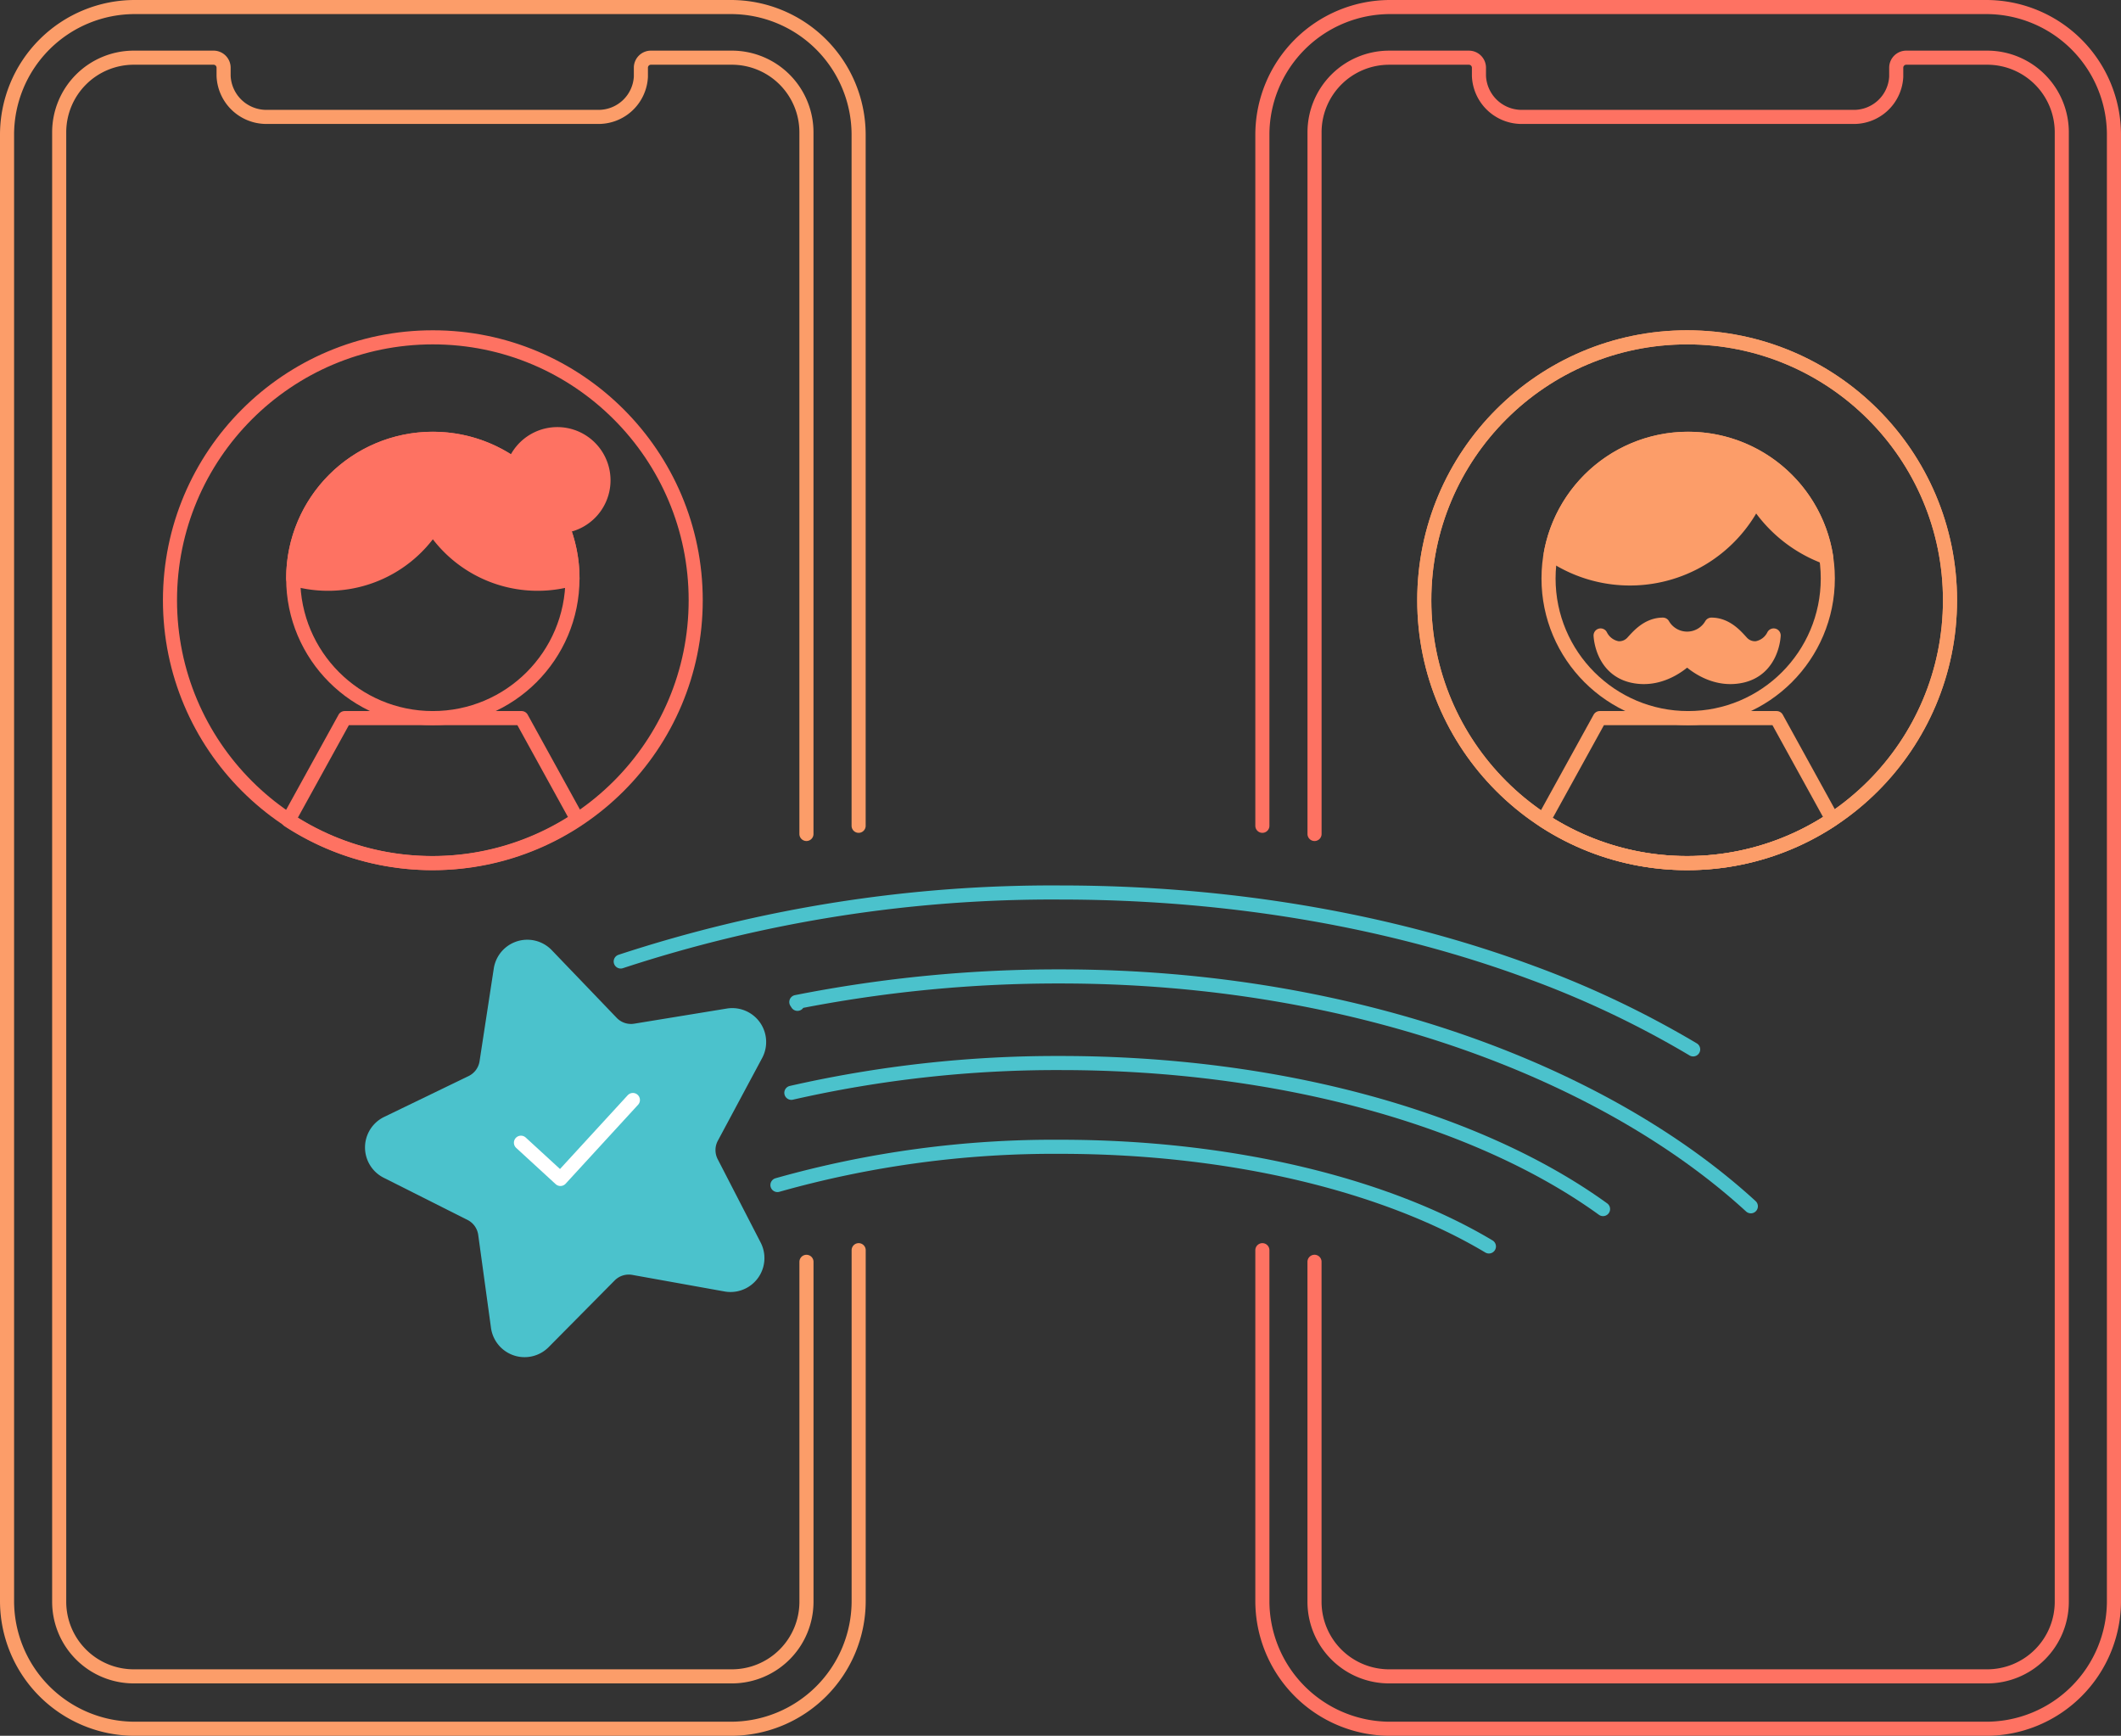
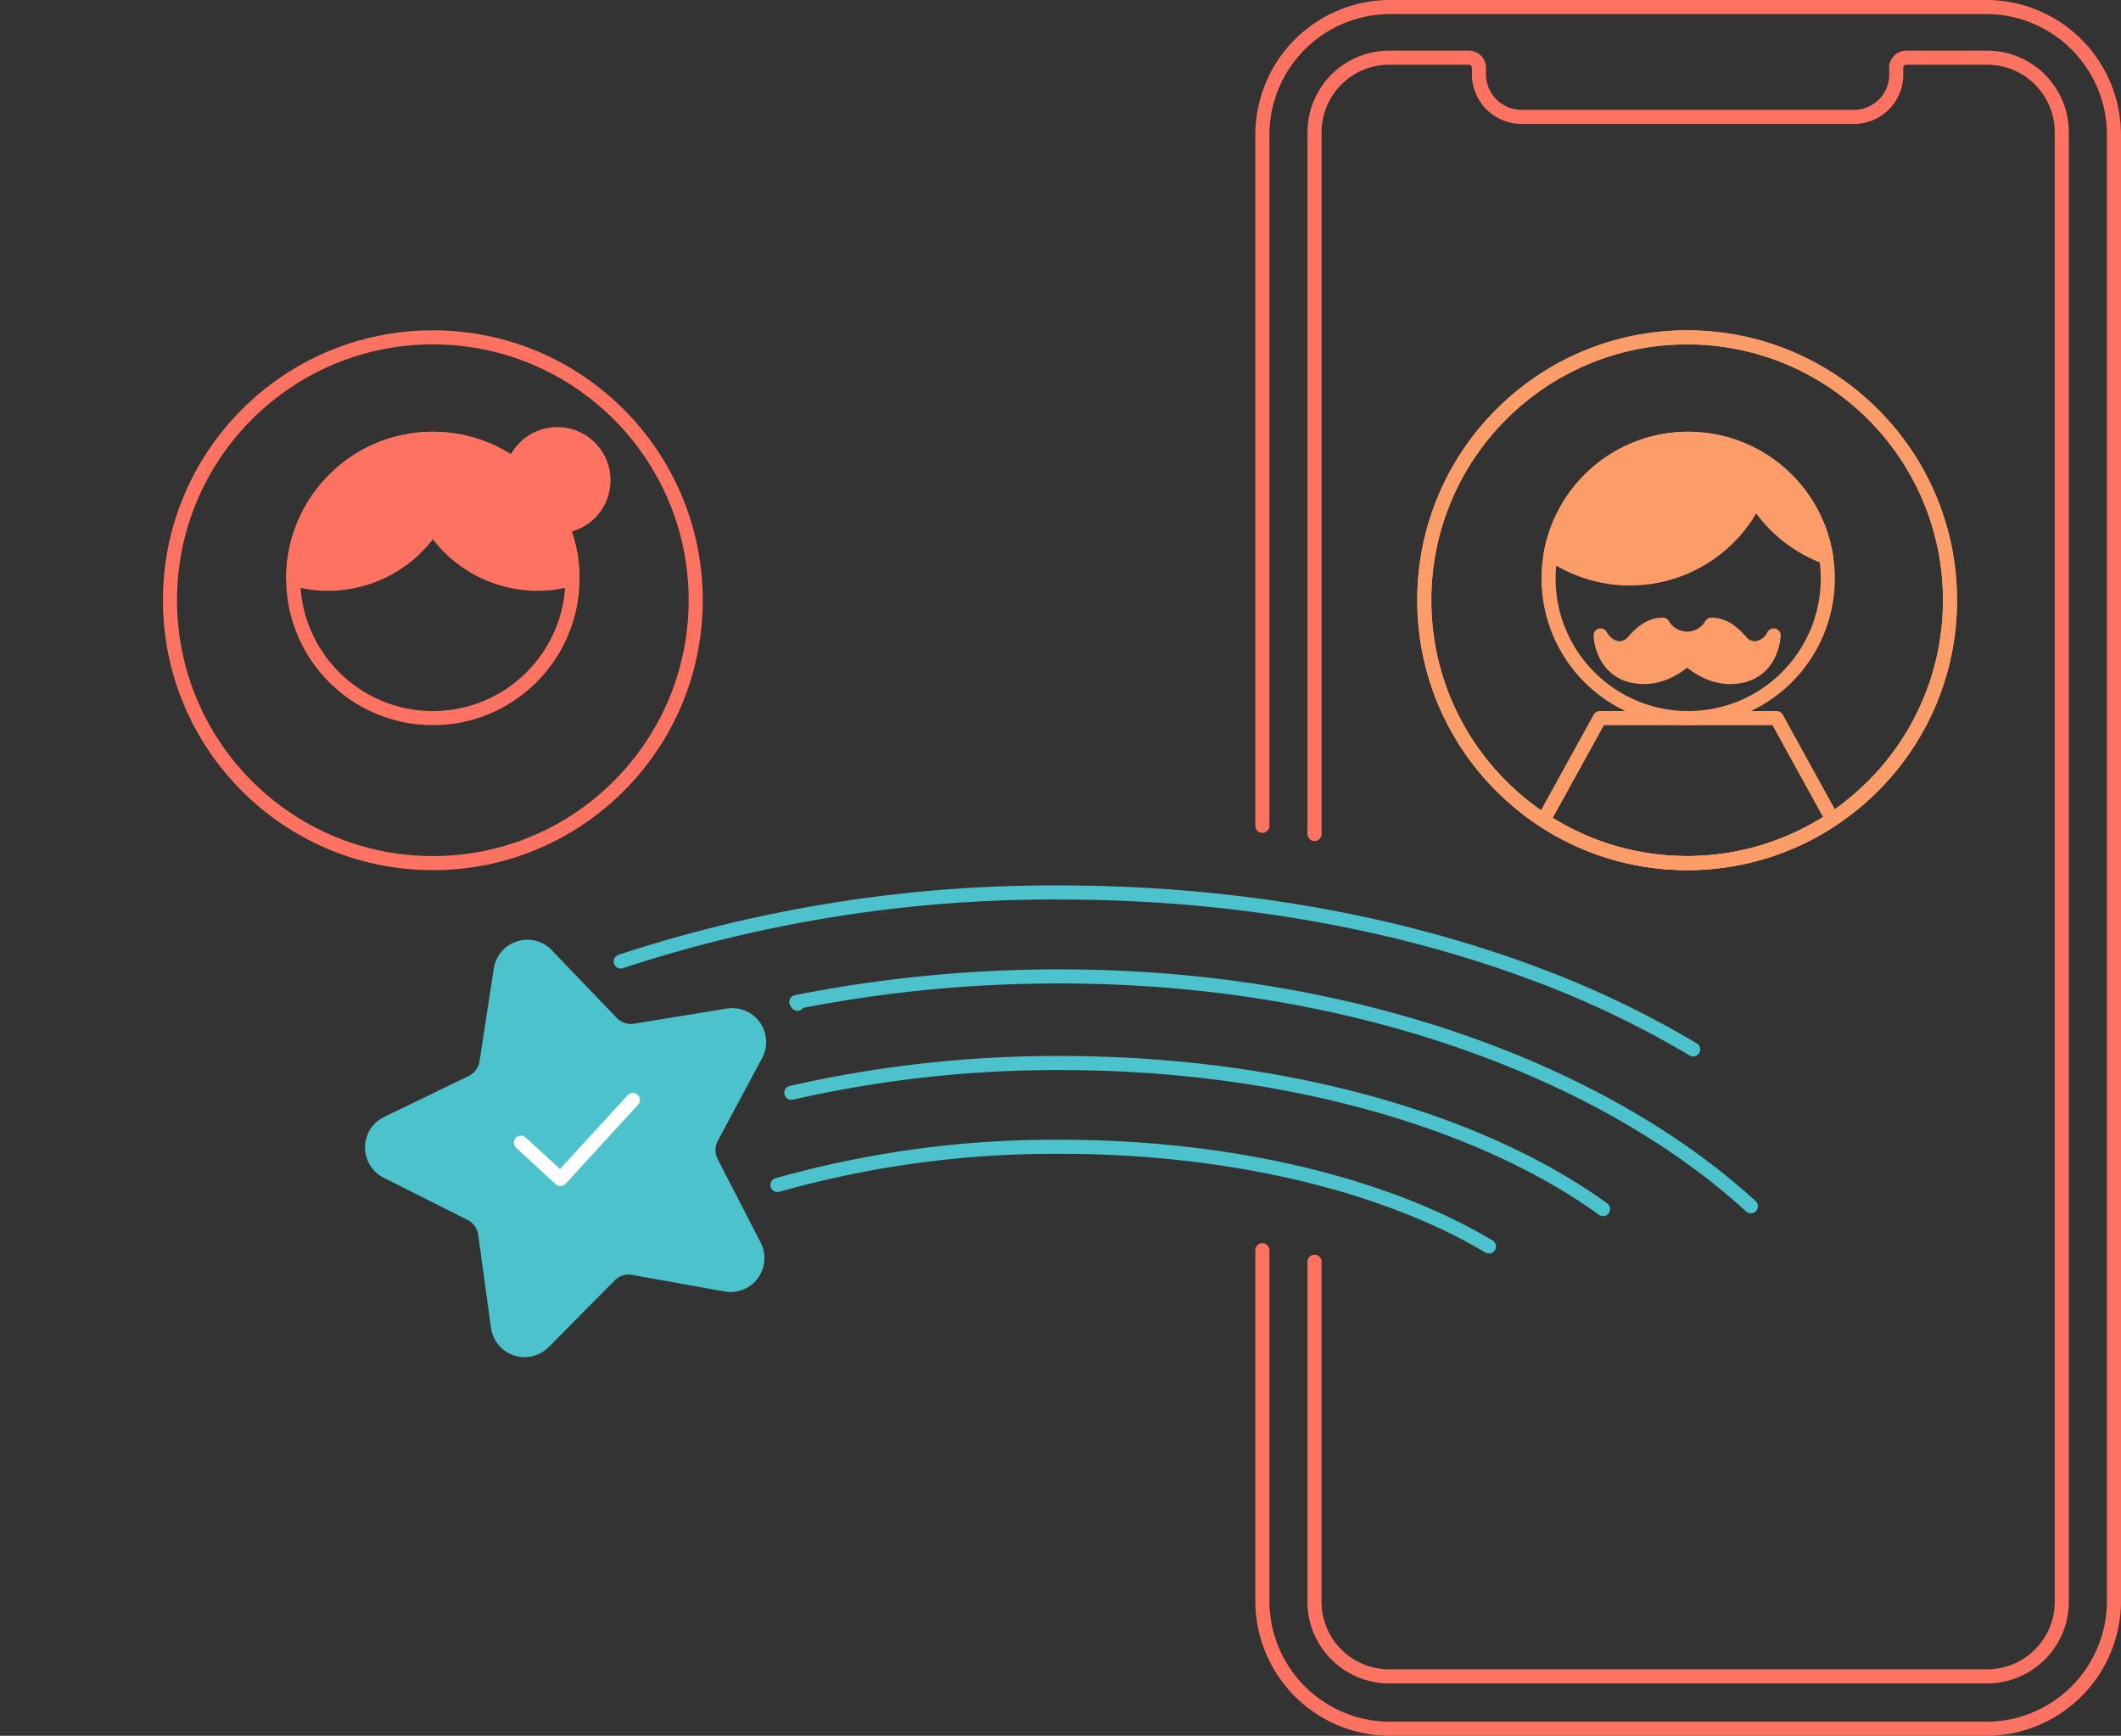
<svg xmlns="http://www.w3.org/2000/svg" width="301.103" height="246.394" viewBox="0 0 301.103 246.394">
  <rect x="0" y="0" width="301.103" height="246.394" fill="#333333" stroke="none" />
  <g transform="translate(0.511 0.306)">
    <g transform="translate(0.489 0.694)">
      <g transform="translate(178.21)">
        <path d="M788.476,528.72V430.638A18.139,18.139,0,0,1,806.614,412.5H891.23a18.138,18.138,0,0,1,18.138,18.138V638.756a18.138,18.138,0,0,1-18.138,18.138H806.614a18.139,18.139,0,0,1-18.138-18.138V588.963" transform="translate(-788.476 -412.5)" fill="none" stroke="#fe7262" stroke-linecap="round" stroke-linejoin="round" stroke-width="2" />
      </g>
      <g transform="translate(185.615 7.187)">
        <path d="M799.143,533.049v-99.6a10.593,10.593,0,0,1,10.593-10.593h11.322a1.426,1.426,0,0,1,1.426,1.426v1.166a6.072,6.072,0,0,0,5.949,5.814h47.13a6.018,6.018,0,0,0,6.159-5.694V424.28a1.426,1.426,0,0,1,1.426-1.426h11.484a10.593,10.593,0,0,1,10.593,10.593V642.031a10.593,10.593,0,0,1-10.593,10.593h-84.9a10.593,10.593,0,0,1-10.593-10.593V593.777" transform="translate(-799.143 -422.854)" fill="none" stroke="#fe7262" stroke-linecap="round" stroke-linejoin="round" stroke-width="2" />
      </g>
      <g transform="translate(0)">
-         <path d="M1166.1,588.963v49.792a18.139,18.139,0,0,1-18.138,18.138H1063.34a18.138,18.138,0,0,1-18.138-18.138V430.638A18.138,18.138,0,0,1,1063.34,412.5h84.616a18.139,18.139,0,0,1,18.138,18.138V528.72" transform="translate(-1045.202 -412.5)" fill="none" stroke="#fc9d69" stroke-linecap="round" stroke-linejoin="round" stroke-width="2" />
-       </g>
+         </g>
      <g transform="translate(7.405 7.187)">
-         <path d="M1161.953,593.782v48.249a10.593,10.593,0,0,1-10.593,10.593h-84.9a10.593,10.593,0,0,1-10.593-10.593V433.447a10.593,10.593,0,0,1,10.593-10.593h11.322a1.426,1.426,0,0,1,1.426,1.426v1.166a6.072,6.072,0,0,0,5.949,5.814h47.13a6.018,6.018,0,0,0,6.16-5.694V424.28a1.425,1.425,0,0,1,1.425-1.426h11.484a10.593,10.593,0,0,1,10.593,10.593v99.6" transform="translate(-1055.87 -422.854)" fill="none" stroke="#fc9d69" stroke-linecap="round" stroke-linejoin="round" stroke-width="2" />
-       </g>
+         </g>
      <ellipse cx="37.317" cy="37.317" rx="37.317" ry="37.317" transform="translate(201.194 46.884)" fill="none" stroke="#fc9d69" stroke-linecap="round" stroke-linejoin="round" stroke-width="2" />
      <ellipse cx="37.317" cy="37.317" rx="37.317" ry="37.317" transform="translate(23.13 46.884)" fill="none" stroke="#fe7262" stroke-linecap="round" stroke-linejoin="round" stroke-width="2" />
      <ellipse cx="19.823" cy="19.823" rx="19.823" ry="19.823" transform="translate(40.624 61.288)" fill="none" stroke="#fe7262" stroke-linecap="round" stroke-linejoin="round" stroke-width="2" />
      <ellipse cx="19.823" cy="19.823" rx="19.823" ry="19.823" transform="translate(218.834 61.288)" fill="none" stroke="#fc9d69" stroke-linecap="round" stroke-linejoin="round" stroke-width="2" />
      <path d="M1097.381,504.18a6.554,6.554,0,1,1,6.882,8.724A19.875,19.875,0,0,0,1097.381,504.18Z" transform="translate(-1025.433 -439.209)" fill="#fe7262" stroke="#fe7262" stroke-linecap="round" stroke-linejoin="round" stroke-width="2" />
      <path d="M1123.547,500.79a19.823,19.823,0,0,1,19.823,19.823c0,.017,0,.033,0,.05a17.785,17.785,0,0,1-19.821-7.333,17.786,17.786,0,0,1-19.822,7.333c0-.017,0-.033,0-.05A19.822,19.822,0,0,1,1123.547,500.79Z" transform="translate(-1063.1 -439.502)" fill="#fe7262" stroke="#fe7262" stroke-linecap="round" stroke-linejoin="round" stroke-width="2" />
      <path d="M847.323,517.115a19.822,19.822,0,0,1,39.106.5,19.883,19.883,0,0,1-10.042-8.142,19.822,19.822,0,0,1-29.063,7.644Z" transform="translate(-628.175 -439.502)" fill="#fc9d69" stroke="#fc9d69" stroke-linecap="round" stroke-linejoin="round" stroke-width="2" />
      <path d="M870.353,543.557s-3.293,3.47-7.713,2.507-4.572-5.737-4.572-5.737a3.346,3.346,0,0,0,2.406,1.811,2.551,2.551,0,0,0,2.153-.849c.759-.823,2.14-2.495,4.28-2.495a3.978,3.978,0,0,0,6.889,0c2.14,0,3.521,1.672,4.28,2.495a2.551,2.551,0,0,0,2.153.849,3.345,3.345,0,0,0,2.406-1.811s-.152,4.774-4.572,5.737S870.353,543.557,870.353,543.557Z" transform="translate(-631.842 -451.126)" fill="#fc9d69" stroke="#fc9d69" stroke-linecap="round" stroke-linejoin="round" stroke-width="2" />
      <ellipse cx="37.317" cy="37.317" rx="37.317" ry="37.317" transform="translate(201.194 46.884)" fill="none" stroke="#fc9d69" stroke-linecap="round" stroke-linejoin="round" stroke-width="2" />
      <path d="M887.081,572.273a37.3,37.3,0,0,1-41.016.138l8-14.509h25.1Z" transform="translate(-627.954 -456.969)" fill="none" stroke="#fc9d69" stroke-linecap="round" stroke-linejoin="round" stroke-width="2" />
-       <path d="M1143.753,572.273a37.3,37.3,0,0,1-41.016.138l8-14.509h25.1Z" transform="translate(-1062.799 -456.969)" fill="none" stroke="#fe7262" stroke-linecap="round" stroke-linejoin="round" stroke-width="2" />
      <g transform="translate(87.12 125.689)">
        <path d="M874.535,603.358a196.159,196.159,0,0,1,62.432-9.792c24.5,0,47.369,4.142,66.731,11.311a137.762,137.762,0,0,1,23.082,10.959" transform="translate(-874.535 -593.566)" fill="none" stroke="#4bc2cc" stroke-linecap="round" stroke-linejoin="round" stroke-width="2" />
      </g>
      <path d="M862.9,614.618c-.051-.086-.108-.168-.162-.253a191.272,191.272,0,0,1,37.505-3.636c42.206,0,77.695,14.006,98,32.627" transform="translate(-750.689 -473.126)" fill="none" stroke="#4bc2cc" stroke-linecap="round" stroke-linejoin="round" stroke-width="2" />
      <path d="M892.963,632.665a169.781,169.781,0,0,1,38.207-4.227c31.609,0,59.633,8.159,77.02,20.729" transform="translate(-781.619 -478.542)" fill="none" stroke="#4bc2cc" stroke-linecap="round" stroke-linejoin="round" stroke-width="2" />
      <path d="M916.3,650.992a144.469,144.469,0,0,1,40.182-5.427c24.485,0,46.363,5.507,60.819,14.146" transform="translate(-806.932 -483.78)" fill="none" stroke="#4bc2cc" stroke-linecap="round" stroke-linejoin="round" stroke-width="2" />
      <path d="M1102.659,650.253l13.107,2.354a3.813,3.813,0,0,0,4.063-5.5l-6.1-11.836a3.812,3.812,0,0,1,.028-3.549l6.289-11.739a3.813,3.813,0,0,0-3.977-5.564l-13.143,2.148a3.813,3.813,0,0,1-3.367-1.123l-9.22-9.609a3.814,3.814,0,0,0-6.521,2.062L1081.8,621.06a3.815,3.815,0,0,1-2.109,2.855l-11.988,5.8a3.813,3.813,0,0,0-.053,6.839l11.9,5.987a3.812,3.812,0,0,1,2.063,2.887l1.812,13.193a3.813,3.813,0,0,0,6.488,2.164l9.37-9.463A3.815,3.815,0,0,1,1102.659,650.253Z" transform="translate(-1013.732 -471.269)" fill="#4bc2cc" stroke="#4bc2cc" stroke-linecap="round" stroke-linejoin="round" stroke-width="2" />
      <path d="M1107.355,642.764l-13.5,7.014-3.507-6.752" transform="translate(-1171.565 -70.12) rotate(-20)" fill="none" stroke="#fff" stroke-linecap="round" stroke-linejoin="round" stroke-width="2" />
    </g>
    <rect width="300" height="246" transform="translate(0)" fill="none" />
  </g>
</svg>